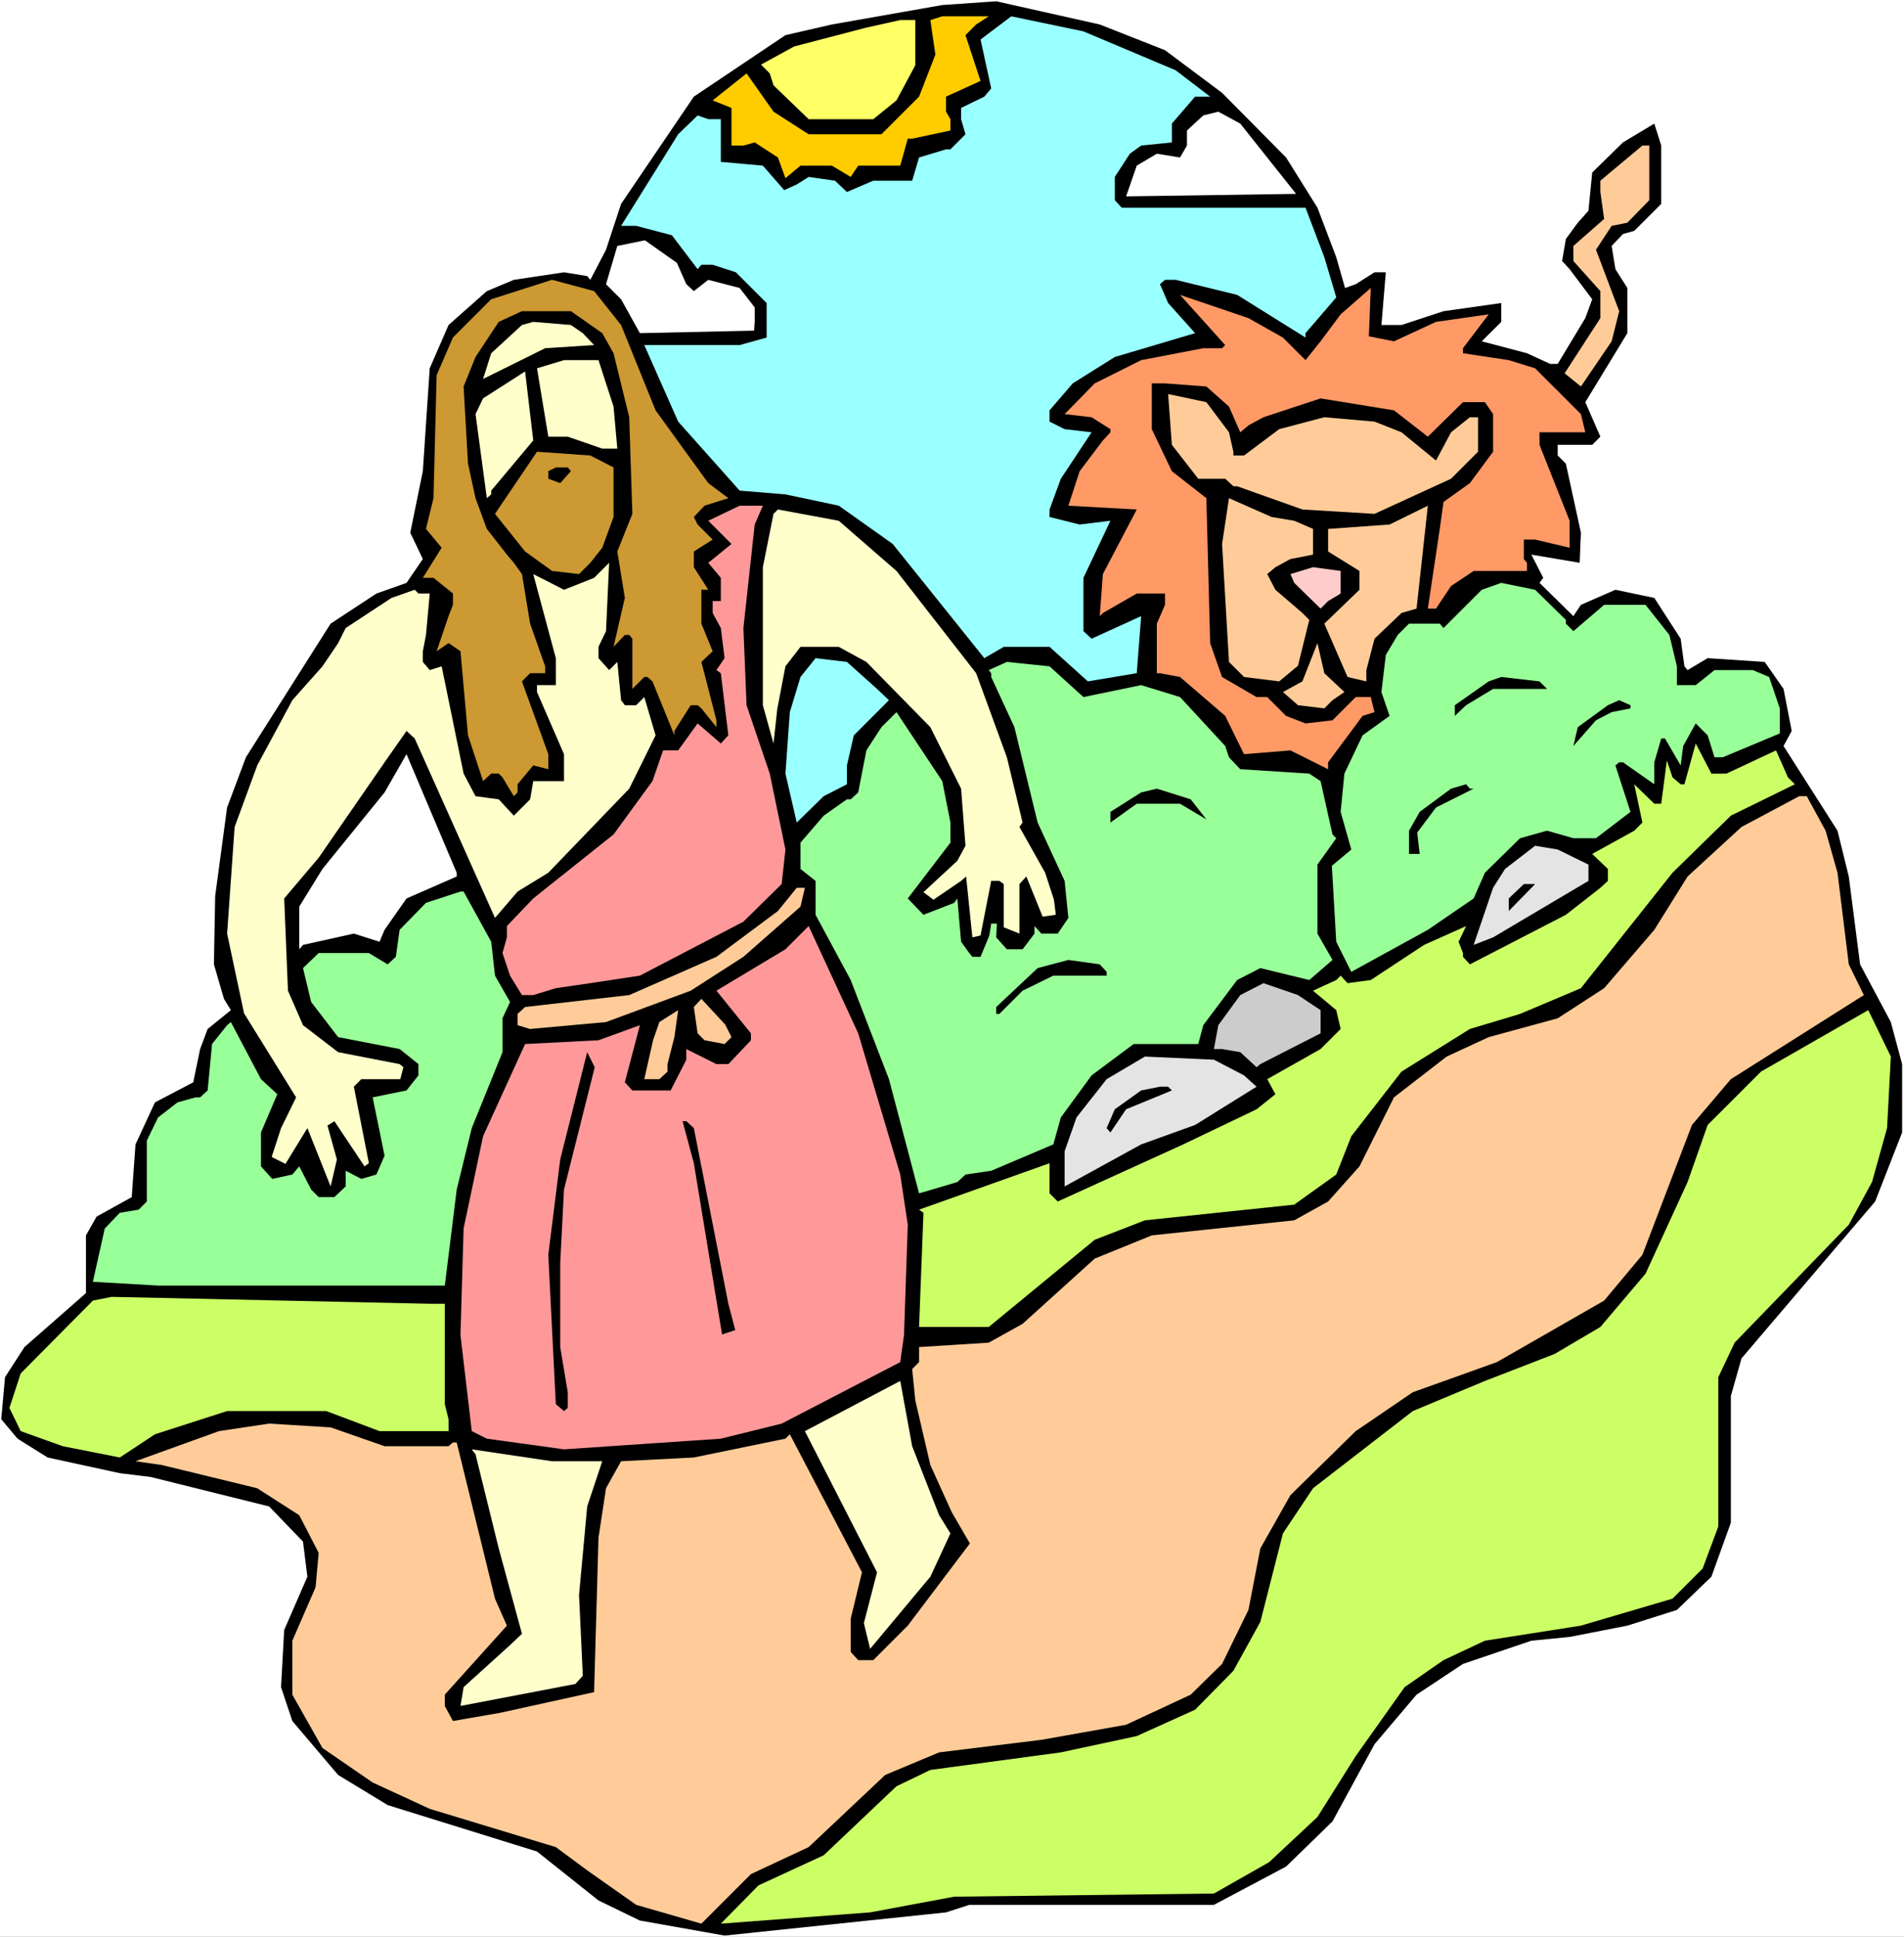
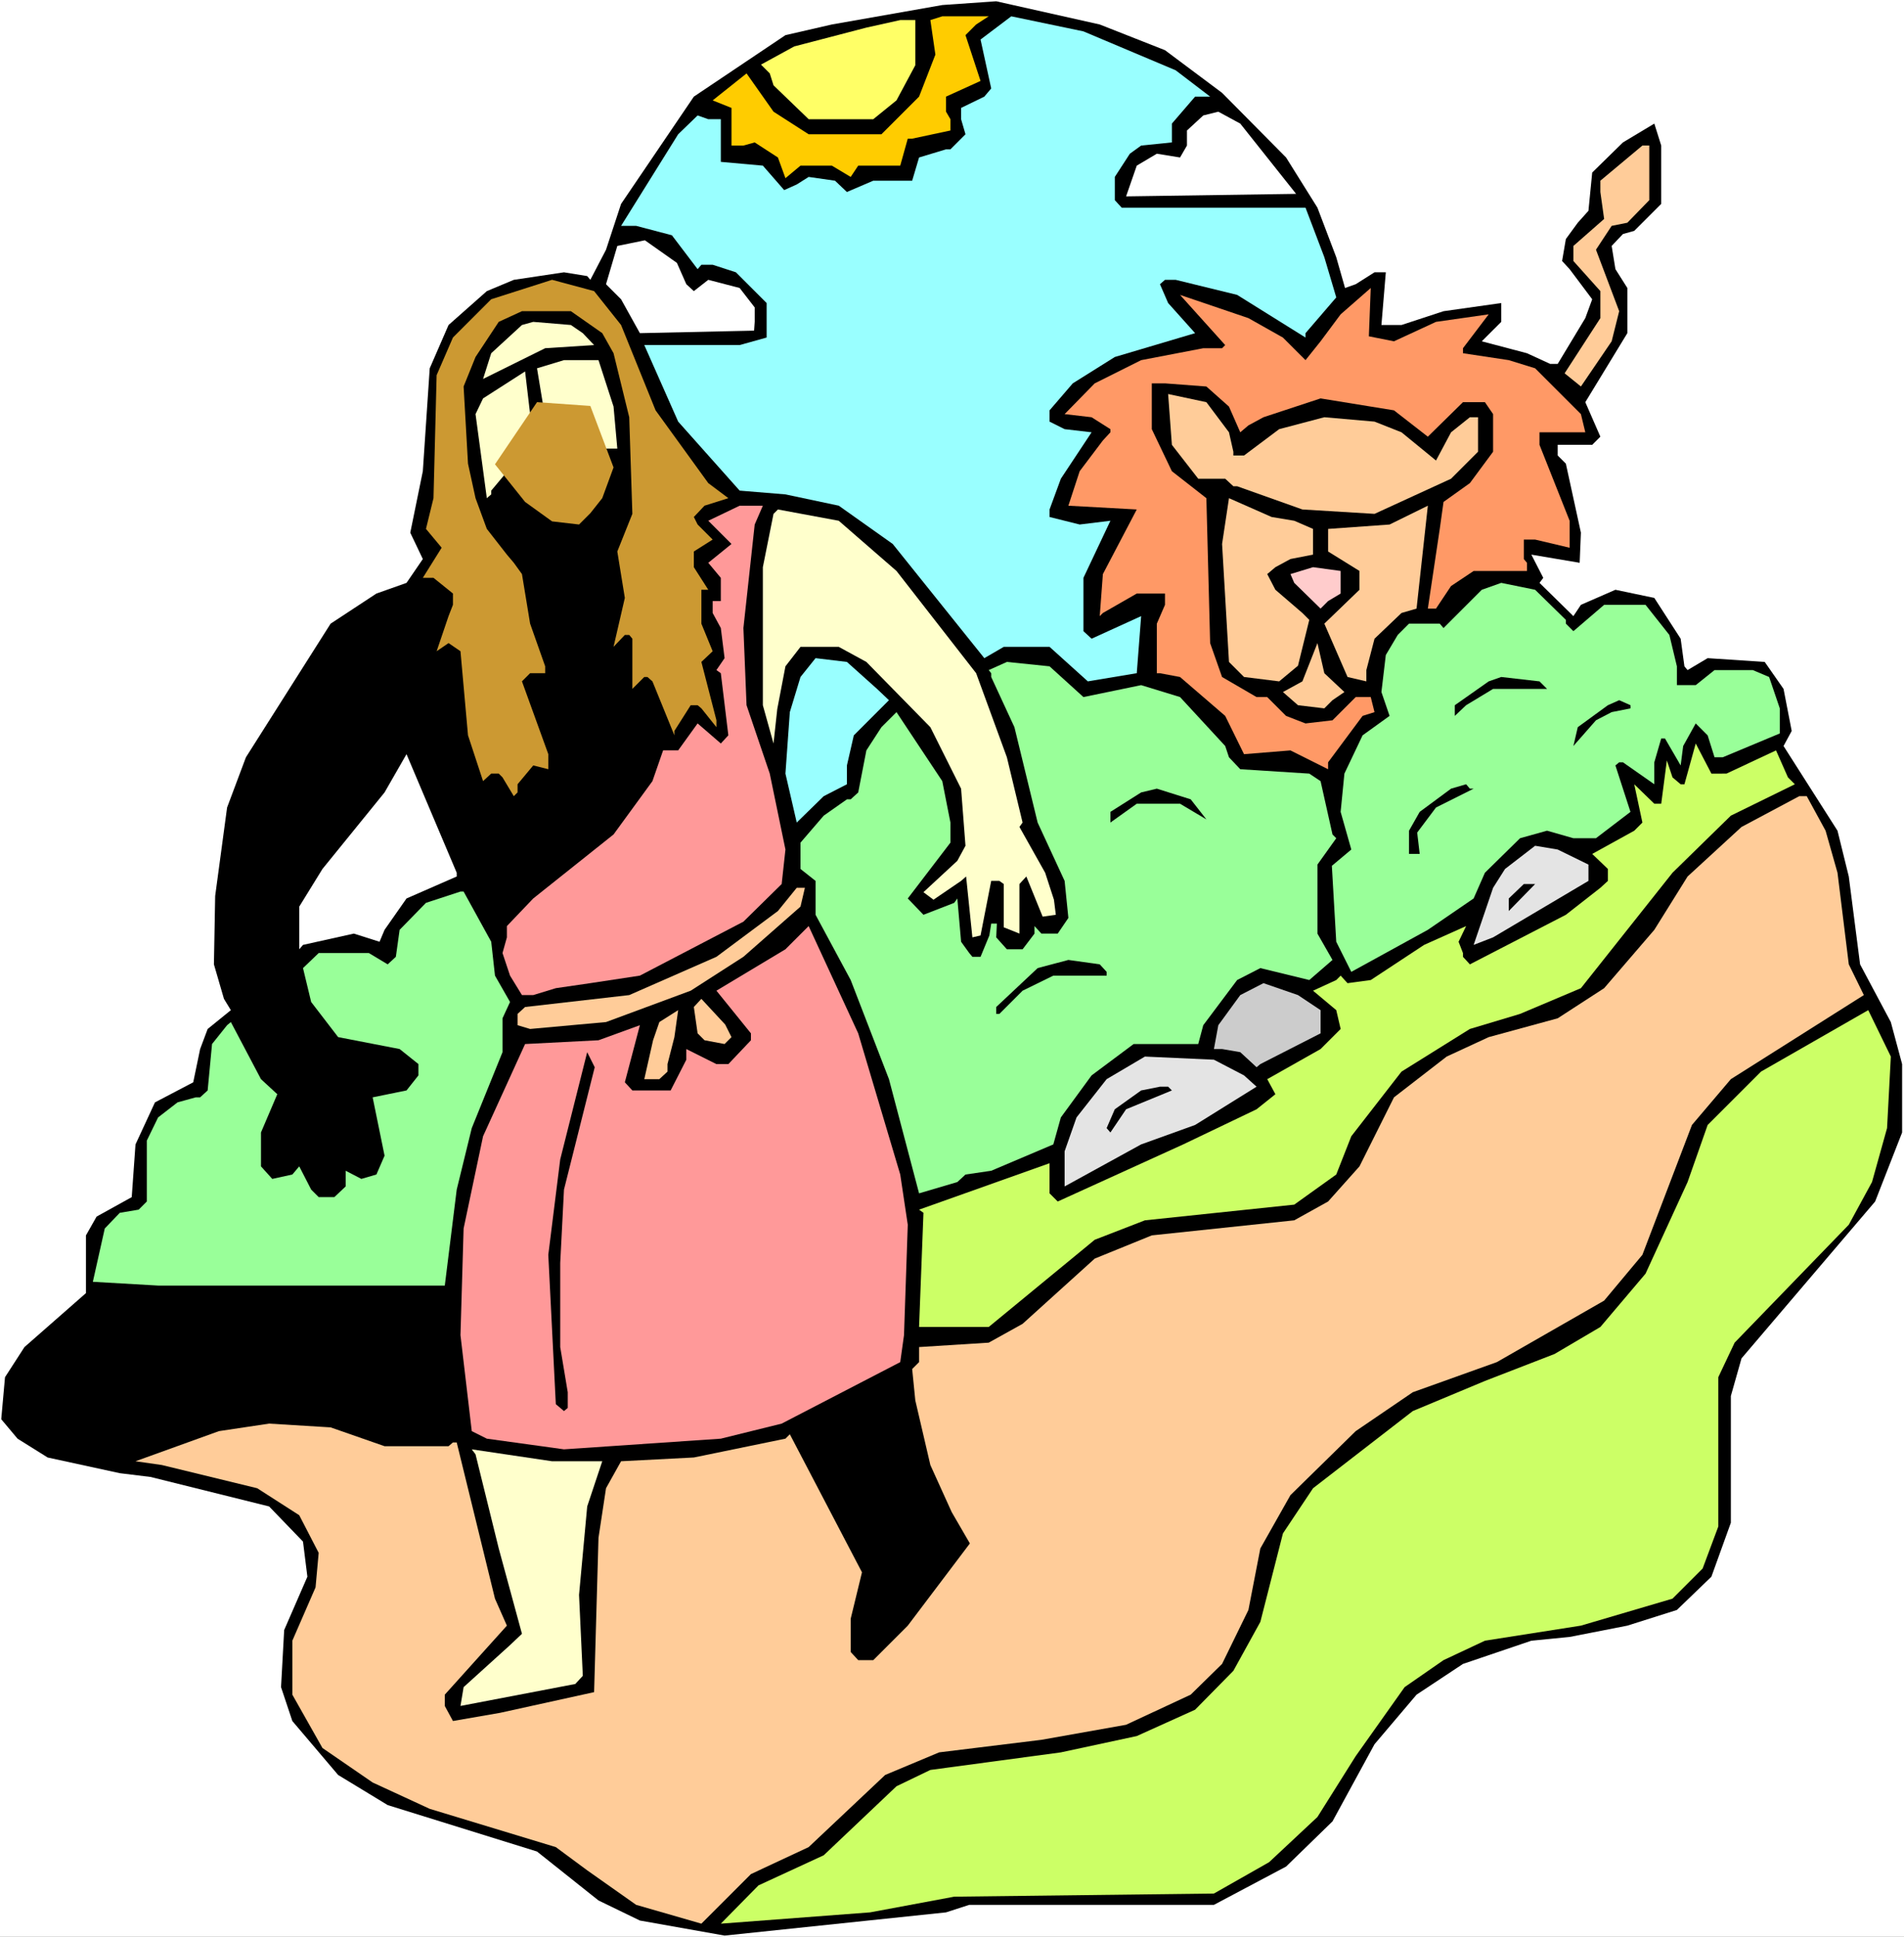
<svg xmlns="http://www.w3.org/2000/svg" xmlns:ns1="http://sodipodi.sourceforge.net/DTD/sodipodi-0.dtd" xmlns:ns2="http://www.inkscape.org/namespaces/inkscape" version="1.0" width="129.766mm" height="131.987mm" id="svg50" ns1:docname="Samson &amp; Lion 1.wmf">
  <rect width="100%" height="100%" fill="#333333" stroke="none" />
  <ns1:namedview id="namedview50" pagecolor="#ffffff" bordercolor="#000000" borderopacity="0.25" ns2:showpageshadow="2" ns2:pageopacity="0.0" ns2:pagecheckerboard="0" ns2:deskcolor="#d1d1d1" ns2:document-units="mm" />
  <defs id="defs1">
    <pattern id="WMFhbasepattern" patternUnits="userSpaceOnUse" width="6" height="6" x="0" y="0" />
  </defs>
  <path style="fill:#ffffff;fill-opacity:1;fill-rule:evenodd;stroke:none" d="M 0,498.848 H 490.455 V 0 H 0 Z" id="path1" />
  <path style="fill:#000000;fill-opacity:1;fill-rule:evenodd;stroke:none" d="m 300.091,12.928 14.706,10.989 16.483,16.644 8.08,12.928 4.848,12.766 2.262,7.918 2.747,-0.97 4.848,-3.07 h 2.909 l -1.131,13.574 h 5.171 l 10.827,-3.555 14.867,-2.101 v 4.848 l -5.01,5.009 11.635,3.07 5.979,2.747 h 1.939 l 7.11,-11.797 1.778,-4.848 -5.818,-7.757 -1.939,-2.101 0.97,-5.656 3.07,-4.202 2.747,-3.07 0.97,-9.857 7.918,-7.757 8.08,-4.848 1.778,5.656 v 15.028 l -6.949,6.949 -2.909,0.808 -2.909,3.07 0.97,5.979 3.07,4.848 v 11.635 l -10.827,17.776 3.878,8.888 -2.101,2.101 h -8.888 v 2.747 l 2.101,2.101 3.878,17.776 -0.323,7.757 -12.443,-2.101 3.07,5.979 -0.97,1.293 8.726,8.565 1.939,-2.909 8.888,-3.878 10.019,2.101 6.787,10.504 0.97,7.11 0.808,0.97 5.171,-3.07 14.706,0.97 4.848,6.949 2.101,10.827 -2.101,3.878 13.898,21.816 2.909,11.797 2.909,22.624 7.918,14.867 2.909,10.827 v 17.614 l -6.949,17.776 -34.421,40.399 -2.747,9.696 v 32.642 l -5.01,13.897 -8.888,8.565 -12.766,4.04 -14.867,2.909 -9.858,0.97 -17.614,5.979 -11.958,7.918 -10.827,12.766 -10.827,19.876 -11.958,11.635 -18.584,9.857 h -63.024 l -5.979,1.939 -57.045,5.979 -21.816,-3.878 -10.666,-5.171 -15.837,-12.605 -38.461,-11.958 -12.766,-7.757 -11.797,-13.897 -2.909,-8.726 0.808,-14.705 5.979,-13.736 -1.131,-9.049 -8.726,-9.049 -30.542,-7.595 -7.918,-0.97 -18.584,-4.04 -7.757,-4.848 -4.202,-5.009 0.97,-10.827 5.01,-7.757 15.837,-13.897 v -14.867 l 2.747,-4.848 9.05,-5.009 0.97,-13.574 5.01,-10.827 9.858,-5.171 1.778,-8.565 1.939,-5.171 5.979,-4.848 -1.778,-2.909 -2.586,-8.888 0.323,-17.614 3.07,-22.785 4.848,-12.928 21.816,-34.42 11.797,-7.757 7.757,-2.747 4.202,-6.141 -3.232,-6.787 3.232,-15.836 1.778,-26.502 4.848,-11.15 9.858,-8.726 6.949,-2.909 12.928,-1.939 5.979,0.97 0.808,0.97 4.04,-7.757 3.878,-11.797 18.746,-27.633 23.594,-15.836 11.958,-2.747 28.442,-5.009 13.898,-0.97 26.664,5.979 z" id="path2" />
  <path style="fill:#ffcc00;fill-opacity:1;fill-rule:evenodd;stroke:none" d="m 251.449,6.302 -2.747,2.747 3.878,11.797 -8.888,4.04 v 3.878 l 1.131,1.939 v 2.909 l -9.858,2.101 h -1.131 l -1.939,6.949 h -10.827 l -1.939,2.909 -4.848,-2.909 h -8.08 l -3.878,3.232 -1.939,-5.333 -5.979,-3.878 -2.909,0.808 h -3.07 v -9.696 l -4.848,-1.939 8.726,-6.949 6.949,9.857 9.05,5.817 h 18.746 l 9.696,-9.696 4.202,-10.827 -1.293,-8.888 3.07,-0.97 h 11.958 z" id="path3" />
  <path style="fill:#99ffff;fill-opacity:1;fill-rule:evenodd;stroke:none" d="m 302.838,18.099 8.888,6.787 h -3.878 l -5.979,6.949 v 4.848 l -7.918,0.808 -2.909,2.101 -3.878,5.979 v 5.979 l 1.778,1.939 h 47.349 l 4.848,12.766 3.07,10.342 -7.918,9.211 v 1.131 l -17.614,-10.989 -15.837,-3.878 h -2.747 l -1.293,1.131 2.101,4.848 6.949,7.757 -20.685,6.141 -10.827,6.787 -5.979,6.949 v 2.909 l 3.878,1.939 6.949,0.808 -7.918,11.958 -2.909,7.918 v 1.939 l 7.757,1.939 7.918,-0.97 -6.949,14.705 v 13.736 l 2.101,1.939 12.766,-5.817 -1.131,14.705 -12.605,2.101 -9.858,-8.888 h -11.797 l -5.01,2.909 -23.594,-29.411 -13.898,-9.857 -13.736,-2.909 -11.797,-0.97 -15.837,-17.776 -8.726,-19.715 h 24.563 l 6.949,-1.939 v -8.888 l -7.918,-7.918 -5.979,-1.939 h -2.909 l -0.97,1.131 -6.626,-8.726 -9.211,-2.424 h -3.878 l 14.706,-23.593 5.01,-4.848 2.747,0.97 h 3.232 v 10.989 l 10.827,0.97 5.494,6.302 3.232,-1.454 3.07,-1.939 6.787,0.97 3.07,2.909 6.787,-2.909 h 10.019 l 1.778,-5.979 6.949,-2.101 h 1.131 l 3.878,-3.878 -1.131,-3.878 v -2.909 l 5.979,-2.909 1.778,-2.101 -2.747,-12.605 7.918,-5.979 18.584,3.878 z" id="path4" />
  <path style="fill:#ffff66;fill-opacity:1;fill-rule:evenodd;stroke:none" d="m 235.774,16.806 -4.848,9.049 -5.979,4.848 h -16.645 l -9.05,-8.726 -0.97,-3.07 -2.262,-2.262 8.565,-4.686 18.584,-4.848 8.726,-1.939 h 3.878 z" id="path5" />
  <path style="fill:#ffffff;fill-opacity:1;fill-rule:evenodd;stroke:none" d="m 333.865,49.933 -43.794,0.646 2.747,-7.918 5.171,-3.07 5.979,0.97 1.778,-3.07 v -3.878 l 4.202,-3.878 3.878,-0.97 5.656,3.07 z" id="path6" />
  <path style="fill:#ffcc99;fill-opacity:1;fill-rule:evenodd;stroke:none" d="m 424.846,51.549 -5.656,5.817 -4.04,0.808 -4.04,6.141 5.979,15.836 -1.939,7.757 -7.918,11.635 -4.202,-3.394 9.211,-14.22 v -6.949 l -6.949,-7.757 v -3.878 l 7.918,-6.949 -0.97,-6.949 v -2.909 l 10.827,-9.049 h 1.778 z" id="path7" />
  <path style="fill:#ffffff;fill-opacity:1;fill-rule:evenodd;stroke:none" d="m 174.366,67.709 2.424,5.494 1.939,1.778 3.717,-2.909 8.08,2.101 3.878,5.009 v 3.717 l -0.162,2.262 -29.411,0.646 -4.848,-8.726 -3.878,-3.878 2.909,-9.857 7.11,-1.454 z" id="path8" />
  <path style="fill:#cc9932;fill-opacity:1;fill-rule:evenodd;stroke:none" d="m 159.984,83.707 8.888,21.977 13.574,18.745 5.171,3.878 -6.141,1.939 -2.747,2.909 0.97,1.939 3.878,3.878 -4.848,3.07 v 4.04 l 3.717,5.817 h -1.778 v 8.726 l 2.909,7.11 -2.909,2.747 3.878,15.028 v 1.778 l -3.878,-4.848 -0.97,-0.808 h -1.778 l -4.202,6.625 v 1.131 l -5.656,-13.897 -1.293,-1.131 h -0.808 l -3.07,3.07 v -12.928 l -0.808,-0.97 h -1.131 l -2.909,3.07 2.909,-12.605 -1.939,-11.958 3.878,-9.696 -0.808,-24.886 -4.04,-16.483 -2.909,-5.171 -8.08,-5.656 h -12.605 l -5.979,2.747 -5.979,9.049 -3.07,7.595 1.131,19.876 1.939,8.888 2.909,7.918 5.171,6.625 1.778,2.101 2.101,2.909 2.101,12.766 3.878,10.989 v 1.778 h -3.878 l -2.101,2.101 6.787,18.745 v 3.878 l -3.878,-0.97 -4.04,4.848 v 2.101 l -0.97,0.97 -2.909,-4.848 -0.97,-0.97 h -1.939 l -2.101,1.939 -3.878,-11.797 -1.939,-21.654 -3.07,-2.101 -3.07,2.101 3.07,-9.049 1.131,-2.909 v -2.909 l -5.01,-4.04 h -2.747 l 4.848,-7.757 -4.04,-4.848 1.939,-7.918 0.808,-31.673 4.202,-9.696 9.858,-9.857 15.675,-5.009 10.827,2.909 z" id="path9" />
  <path style="fill:#ff9966;fill-opacity:1;fill-rule:evenodd;stroke:none" d="m 359.075,87.908 10.827,-5.009 13.574,-1.939 -6.626,8.726 v 1.293 l 11.797,1.778 6.787,2.101 11.797,11.797 1.131,4.686 h -11.797 v 3.232 l 7.757,19.553 v 6.949 l -8.888,-2.101 h -2.909 v 5.01 l 0.808,0.97 v 2.101 h -13.736 l -5.818,3.878 -3.878,5.817 h -2.101 l 3.07,-20.523 0.97,-6.949 6.787,-4.848 5.979,-8.08 v -9.696 l -2.101,-3.07 h -5.656 l -9.05,8.888 -8.726,-6.787 -18.907,-3.07 -14.706,4.848 -3.878,2.101 -2.101,1.778 -2.909,-6.625 -5.818,-5.171 -10.666,-0.808 h -3.394 v 11.797 l 5.171,10.827 8.888,6.949 0.97,37.329 3.07,8.726 8.888,5.171 h 2.747 l 4.848,4.848 5.01,1.939 6.949,-0.808 5.979,-5.979 h 3.878 l 0.97,3.878 -3.07,0.97 -8.888,11.958 v 1.778 l -9.696,-4.848 -11.958,0.97 -4.848,-9.857 -11.635,-10.019 -5.171,-0.97 h -0.808 v -12.766 l 2.101,-4.848 v -2.909 h -7.272 l -8.726,5.009 -0.808,0.808 0.808,-10.827 8.726,-16.644 -17.614,-0.97 2.909,-8.888 5.979,-7.918 1.939,-2.101 v -0.808 l -4.848,-3.07 -6.949,-0.808 7.757,-7.918 11.958,-5.979 15.998,-3.07 h 4.848 l 0.808,-0.808 -11.635,-12.928 17.614,5.979 8.888,5.009 5.818,5.817 3.878,-4.848 5.171,-6.949 7.757,-6.787 -0.485,12.443 z" id="path10" />
  <path style="fill:#ffffcc;fill-opacity:1;fill-rule:evenodd;stroke:none" d="m 150.126,85.808 2.909,3.07 -12.605,0.808 -15.998,7.918 2.101,-6.625 7.918,-7.272 2.909,-0.808 9.696,0.808 z" id="path11" />
  <path style="fill:#ffffcc;fill-opacity:1;fill-rule:evenodd;stroke:none" d="m 158.045,104.715 0.97,10.827 h -3.878 l -8.888,-3.07 h -5.01 l -2.909,-17.614 6.949,-2.101 h 8.888 z" id="path12" />
  <path style="fill:#ffffcc;fill-opacity:1;fill-rule:evenodd;stroke:none" d="m 126.533,126.368 v 0.97 l -1.131,0.97 -2.909,-21.654 1.939,-4.04 10.827,-6.949 2.101,17.776 z" id="path13" />
  <path style="fill:#ffcc99;fill-opacity:1;fill-rule:evenodd;stroke:none" d="m 316.574,111.34 1.131,5.009 v 0.97 h 2.747 l 9.05,-6.787 11.635,-3.07 12.928,1.131 6.949,2.747 8.888,7.272 3.878,-7.272 4.848,-3.878 h 2.101 v 8.888 l -6.949,6.949 -19.715,9.049 -18.584,-1.131 -16.806,-5.979 h -0.97 l -2.101,-1.939 h -6.949 l -6.787,-8.726 -0.97,-13.089 9.858,2.101 z" id="path14" />
-   <path style="fill:#cc9932;fill-opacity:1;fill-rule:evenodd;stroke:none" d="m 158.045,120.389 v 12.766 l -2.909,7.918 -3.07,3.878 -2.909,2.909 -6.949,-0.808 -6.949,-5.009 -7.757,-9.696 10.827,-15.998 13.736,0.97 z" id="path15" />
-   <path style="fill:#000000;fill-opacity:1;fill-rule:evenodd;stroke:none" d="m 147.056,121.359 -2.747,3.07 -3.07,-1.131 v -1.939 l 1.939,-0.97 h 3.07 z" id="path16" />
+   <path style="fill:#cc9932;fill-opacity:1;fill-rule:evenodd;stroke:none" d="m 158.045,120.389 l -2.909,7.918 -3.07,3.878 -2.909,2.909 -6.949,-0.808 -6.949,-5.009 -7.757,-9.696 10.827,-15.998 13.736,0.97 z" id="path15" />
  <path style="fill:#ffcc99;fill-opacity:1;fill-rule:evenodd;stroke:none" d="m 333.38,134.125 4.848,2.101 v 6.625 l -5.818,1.131 -3.878,2.101 -2.101,1.778 2.101,4.04 6.949,5.979 1.778,1.778 -2.909,11.797 -4.848,4.04 -9.05,-1.131 -3.878,-3.878 -1.778,-30.38 1.778,-11.797 10.989,4.848 z" id="path17" />
  <path style="fill:#ff9999;fill-opacity:1;fill-rule:evenodd;stroke:none" d="m 194.405,135.095 -2.909,26.663 0.808,19.876 5.979,17.614 4.04,19.553 -0.97,8.888 -9.858,9.696 -26.664,13.897 -12.766,1.939 -8.888,1.293 -5.818,1.778 h -2.909 l -3.07,-5.009 -1.939,-5.817 1.131,-4.04 v -2.909 l 6.787,-7.11 20.685,-16.483 10.019,-13.736 2.747,-7.918 h 3.878 l 5.01,-6.949 5.979,5.171 1.939,-2.101 -1.939,-15.998 -1.131,-0.808 2.101,-3.07 -0.97,-7.757 -2.101,-3.878 v -3.07 h 2.101 v -5.979 l -3.232,-3.878 5.979,-4.848 -5.979,-5.979 8.08,-3.878 h 5.979 z" id="path18" />
  <path style="fill:#ffcc99;fill-opacity:1;fill-rule:evenodd;stroke:none" d="m 361.014,157.88 -6.949,6.625 -2.101,8.08 v 2.909 l -4.848,-1.131 -5.979,-13.736 9.05,-8.726 v -4.848 l -8.08,-5.009 v -5.817 l 15.837,-1.131 9.858,-4.848 -2.909,26.502 z" id="path19" />
  <path style="fill:#ffffcc;fill-opacity:1;fill-rule:evenodd;stroke:none" d="m 230.926,147.053 20.523,26.34 7.918,21.654 4.04,16.806 -0.808,1.131 6.626,11.797 2.262,6.949 0.485,3.878 -3.394,0.485 -4.202,-10.342 -1.778,1.939 v 12.766 l -4.04,-1.616 v -11.15 l -1.131,-0.808 h -2.101 l -2.747,14.059 -2.101,0.485 -1.616,-15.675 -1.293,1.131 -7.11,4.848 -2.586,-1.939 8.726,-8.08 2.101,-3.878 -1.131,-14.705 -7.918,-15.836 -16.483,-16.806 -7.11,-3.878 h -9.858 l -3.878,5.009 -2.101,10.989 -0.97,8.888 -2.747,-9.857 v -35.551 l 2.747,-13.736 1.131,-1.131 15.675,2.909 z" id="path20" />
-   <path style="fill:#ffffcc;fill-opacity:1;fill-rule:evenodd;stroke:none" d="m 154.166,166.606 v 2.909 l 2.747,3.07 2.101,-2.101 0.97,9.857 0.97,1.293 h 2.909 l 2.101,-2.101 2.909,9.857 -6.787,13.736 -20.846,21.654 -7.918,4.848 -5.818,6.787 -20.685,-46.217 -2.101,-1.939 -5.656,8.08 -16.968,24.563 -8.888,10.504 0.97,23.755 3.878,8.888 9.05,6.949 15.837,3.07 0.97,0.808 -0.808,3.07 h -5.333 -4.686 l -1.939,1.939 3.878,19.715 -1.131,0.808 -7.757,-11.635 -1.778,1.131 2.424,8.726 -1.616,6.949 -5.979,-15.028 -5.656,9.211 -3.555,-1.778 2.424,-7.433 3.878,-7.918 -13.413,-21.654 -4.363,-20.523 1.939,-27.471 5.818,-15.836 9.05,-16.806 7.757,-8.726 4.04,-5.979 1.939,-3.878 11.797,-7.757 5.979,-2.101 0.97,0.97 h 2.909 l -0.97,10.665 -0.808,4.202 v 2.747 l 1.778,2.101 3.07,-0.97 5.656,27.633 3.07,5.817 5.979,0.808 3.878,4.202 4.202,-4.202 0.808,-4.686 h 7.918 v -6.949 l -6.949,-15.998 v -1.778 h 4.848 v -6.949 l -5.818,-21.654 7.918,4.04 7.757,-3.07 3.878,-3.878 -0.808,17.614 z" id="path21" />
  <path style="fill:#ffcccc;fill-opacity:1;fill-rule:evenodd;stroke:none" d="m 345.339,152.87 -3.232,1.939 -1.939,1.939 -6.787,-6.625 -0.97,-2.262 5.818,-1.778 7.11,0.97 z" id="path22" />
  <path style="fill:#99ff99;fill-opacity:1;fill-rule:evenodd;stroke:none" d="m 403.353,159.657 v 0.97 l 1.939,1.939 7.918,-6.787 h 10.666 l 6.141,7.757 1.939,8.08 v 4.848 h 4.848 l 4.848,-3.878 h 9.858 l 4.202,1.778 2.747,8.08 v 6.464 l -14.706,6.141 h -2.101 l -1.778,-5.656 -3.07,-3.07 -3.232,5.817 -0.646,5.009 -4.04,-6.949 h -0.97 l -1.778,6.141 v 5.656 l -8.08,-5.656 h -0.97 l -0.97,0.808 3.878,11.958 -8.888,6.787 h -5.818 l -6.787,-1.939 -6.949,1.939 -9.05,8.888 -2.909,6.625 -11.797,8.08 -19.715,10.827 -3.878,-7.757 -1.131,-19.553 5.01,-4.202 -2.747,-9.696 0.97,-9.857 4.686,-9.857 6.949,-5.009 -2.101,-6.141 1.131,-9.534 3.07,-5.171 2.909,-2.909 h 7.918 l 0.97,1.131 9.858,-9.857 5.01,-1.778 8.726,1.778 z" id="path23" />
  <path style="fill:#ffcc99;fill-opacity:1;fill-rule:evenodd;stroke:none" d="m 346.308,178.241 -3.07,2.101 -2.101,2.101 -6.787,-0.808 -3.878,-3.394 5.01,-2.747 3.878,-9.857 1.778,7.757 z" id="path24" />
  <path style="fill:#99ffff;fill-opacity:1;fill-rule:evenodd;stroke:none" d="m 225.917,177.433 3.07,2.909 -9.05,9.049 -1.778,7.757 v 4.848 l -5.979,3.07 -6.949,6.787 -2.909,-12.605 1.131,-15.836 2.747,-9.049 3.878,-4.848 8.08,0.97 z" id="path25" />
  <path style="fill:#99ff99;fill-opacity:1;fill-rule:evenodd;stroke:none" d="m 279.083,179.534 14.867,-3.07 10.019,3.07 11.635,12.605 0.97,2.909 2.909,3.07 17.776,1.131 2.909,1.939 3.07,13.736 0.97,0.97 -4.848,6.787 v 17.776 l 3.878,6.787 -5.979,5.171 -12.605,-3.07 -5.979,3.07 -8.726,11.635 -1.293,4.848 h -16.645 l -10.827,8.08 -7.918,10.827 -1.939,6.949 -15.998,6.787 -6.626,0.97 -2.101,1.939 -9.858,2.909 -7.757,-29.411 -9.858,-25.532 -9.05,-16.806 v -8.726 l -3.878,-3.07 v -6.787 l 5.979,-6.949 5.979,-4.202 h 0.97 l 1.939,-1.778 2.101,-10.827 3.878,-5.979 3.878,-3.878 11.797,17.776 2.101,10.665 v 5.171 l -10.989,14.382 4.04,4.202 7.918,-3.07 0.808,-1.131 0.97,11.15 2.101,2.909 0.808,0.97 h 2.101 l 2.262,-5.494 0.485,-3.07 h 1.454 l -0.162,3.555 2.747,3.07 h 4.04 l 3.07,-4.04 v -1.939 l 1.778,1.939 h 4.202 l 2.747,-4.04 -0.97,-9.534 -6.949,-15.028 -5.979,-24.563 -5.979,-12.928 v -0.97 l -0.646,-0.808 4.686,-2.101 10.989,1.131 z" id="path26" />
  <path style="fill:#000000;fill-opacity:1;fill-rule:evenodd;stroke:none" d="m 398.505,177.433 h -13.898 l -6.949,4.202 -2.909,2.747 v -2.747 l 8.726,-6.141 3.232,-1.131 9.858,1.131 z" id="path27" />
  <path style="fill:#000000;fill-opacity:1;fill-rule:evenodd;stroke:none" d="m 419.998,182.442 -4.848,0.97 -4.04,2.101 -5.818,6.625 1.131,-4.848 7.757,-5.656 2.909,-1.293 2.909,1.293 z" id="path28" />
  <path style="fill:#ccff66;fill-opacity:1;fill-rule:evenodd;stroke:none" d="m 444.723,199.248 12.766,-5.979 3.07,6.949 1.778,1.778 -16.483,8.08 -15.029,14.705 -23.594,29.734 -15.675,6.625 -12.928,3.878 -17.614,10.989 -12.928,16.644 -3.878,9.857 -10.827,7.757 -38.461,4.04 -12.928,5.009 -27.31,22.462 h -17.938 l 1.131,-29.411 -1.131,-0.808 33.613,-11.958 v 7.757 l 2.101,2.101 32.32,-14.705 18.907,-9.049 4.848,-3.878 -2.101,-3.878 13.736,-7.757 5.171,-5.171 -1.131,-4.848 -5.979,-5.009 5.979,-2.747 1.131,-1.131 1.778,1.939 5.979,-0.808 13.736,-9.049 10.827,-4.848 -1.939,4.04 1.131,2.909 v 0.97 l 1.778,1.939 24.725,-12.766 8.888,-6.949 1.939,-1.778 v -3.07 l -4.04,-3.878 10.827,-5.979 2.101,-2.101 -2.101,-9.857 5.171,5.009 h 1.778 l 1.454,-11.15 1.454,4.363 2.101,1.778 h 0.97 l 2.909,-10.504 4.04,7.757 z" id="path29" />
  <path style="fill:#ffffff;fill-opacity:1;fill-rule:evenodd;stroke:none" d="m 117.645,225.75 -12.928,5.656 -5.656,8.08 -1.293,3.07 -6.626,-2.101 -13.09,2.909 -0.97,1.131 V 233.507 l 5.979,-9.696 15.998,-19.715 5.656,-9.857 12.928,30.542 z" id="path30" />
  <path style="fill:#000000;fill-opacity:1;fill-rule:evenodd;stroke:none" d="m 379.598,203.127 -9.696,4.848 -4.848,6.464 0.646,5.494 h -2.747 v -5.979 l 2.747,-4.848 8.08,-5.979 3.878,-1.131 0.97,1.131 z" id="path31" />
  <path style="fill:#000000;fill-opacity:1;fill-rule:evenodd;stroke:none" d="m 310.756,211.045 -6.787,-4.04 h -11.15 l -5.656,4.04 -1.131,0.808 v -2.747 l 7.918,-5.009 4.04,-0.97 8.726,2.747 z" id="path32" />
  <path style="fill:#ffcc99;fill-opacity:1;fill-rule:evenodd;stroke:none" d="m 470.255,213.954 3.07,10.827 2.909,23.593 3.878,7.918 -34.259,21.654 -10.019,11.797 -12.766,33.45 -9.858,11.797 -27.634,15.836 -21.654,7.757 -14.706,10.019 -16.806,16.483 -7.757,13.736 -3.07,15.836 -6.787,13.897 -8.08,7.918 -16.645,7.757 -21.816,3.878 -26.341,3.232 -13.898,5.817 -19.715,18.584 -14.867,6.949 -12.766,12.766 -16.806,-4.848 -12.605,-8.888 -8.08,-5.979 -32.482,-9.857 -14.706,-6.787 -12.928,-8.888 -7.757,-13.736 v -13.897 l 5.979,-13.736 0.808,-8.888 -5.01,-9.696 -10.827,-6.949 -24.563,-5.979 -6.787,-0.97 21.493,-7.757 12.928,-1.939 15.837,0.97 13.898,4.848 h 16.483 l 1.131,-0.97 h 0.97 l 9.858,40.238 3.07,6.949 -15.998,17.776 v 2.909 l 2.101,3.878 12.12,-2.101 24.24,-5.333 1.131,-39.753 1.939,-12.766 3.878,-6.949 18.746,-0.97 23.594,-4.848 1.131,-1.131 18.584,35.551 -2.909,11.958 v 8.565 l 1.939,2.101 h 3.878 l 8.888,-8.888 15.998,-21.169 -4.686,-8.08 -5.494,-12.12 -3.878,-16.644 -0.808,-8.08 1.778,-1.778 v -3.878 l 17.938,-1.131 8.726,-4.848 18.584,-16.806 14.706,-5.979 36.683,-3.878 8.726,-4.848 8.08,-9.049 8.888,-17.776 13.574,-10.504 10.827,-5.009 17.776,-4.848 11.958,-7.757 12.928,-15.028 8.565,-13.736 13.898,-12.766 14.867,-7.918 h 1.939 z" id="path33" />
  <path style="fill:#e4e4e4;fill-opacity:1;fill-rule:evenodd;stroke:none" d="m 409.171,222.68 v 4.202 l -24.563,14.544 -5.01,1.939 5.01,-14.705 3.07,-4.848 7.757,-5.979 5.818,0.97 z" id="path34" />
  <path style="fill:#000000;fill-opacity:1;fill-rule:evenodd;stroke:none" d="m 388.648,234.638 v -3.232 l 3.878,-3.717 h 2.909 z" id="path35" />
  <path style="fill:#ffcc99;fill-opacity:1;fill-rule:evenodd;stroke:none" d="m 206.201,233.507 -14.706,12.928 -13.574,8.726 -21.816,8.08 -19.554,1.778 -3.232,-0.97 v -2.909 l 1.939,-1.778 26.826,-3.07 22.462,-9.857 15.837,-11.797 4.848,-5.979 h 2.101 z" id="path36" />
  <path style="fill:#99ff99;fill-opacity:1;fill-rule:evenodd;stroke:none" d="m 126.533,242.556 0.97,8.726 3.878,6.787 -1.939,4.202 v 8.726 l -7.918,19.553 -3.878,15.836 -3.07,24.724 H 40.723 l -16.806,-0.97 3.07,-13.736 3.878,-4.04 4.848,-0.808 2.101,-2.101 v -15.675 l 2.909,-5.979 5.01,-3.878 4.686,-1.293 h 1.131 l 1.939,-1.778 1.131,-11.958 3.878,-4.848 0.97,-0.808 7.757,14.705 4.202,3.878 -4.202,9.857 v 8.726 l 2.909,3.232 5.171,-1.131 1.778,-2.101 3.07,5.979 1.939,1.939 h 4.04 l 2.909,-2.747 v -4.04 l 4.04,2.101 3.878,-1.131 2.101,-4.848 -3.07,-15.028 8.726,-1.778 3.07,-3.878 v -2.909 l -4.848,-3.878 -15.837,-3.07 -6.949,-9.049 -2.101,-8.726 4.04,-3.878 h 12.928 l 4.848,2.909 2.101,-1.939 0.97,-6.949 6.787,-6.949 8.888,-2.909 h 0.808 z" id="path37" />
  <path style="fill:#ff9999;fill-opacity:1;fill-rule:evenodd;stroke:none" d="m 231.896,302.509 1.939,12.928 -0.97,28.441 -0.97,6.949 -30.542,15.836 -15.675,3.878 -40.4,2.747 -19.877,-2.747 -3.878,-1.939 -2.909,-24.724 0.808,-27.471 5.01,-23.755 10.827,-23.755 18.907,-0.97 10.666,-3.878 -3.878,14.705 1.939,2.101 h 9.858 l 4.04,-7.918 v -2.747 l 7.757,3.878 h 3.07 l 5.818,-6.141 v -1.778 l -8.888,-10.989 17.776,-10.665 5.979,-5.979 12.766,27.633 z" id="path38" />
  <path style="fill:#000000;fill-opacity:1;fill-rule:evenodd;stroke:none" d="m 285.062,250.313 v 0.97 h -13.736 l -7.918,3.878 -5.979,5.979 h -0.808 v -1.778 l 10.666,-10.019 7.918,-2.101 8.08,1.131 z" id="path39" />
  <path style="fill:#cccccc;fill-opacity:1;fill-rule:evenodd;stroke:none" d="m 340.168,260.17 v 5.979 l -15.514,7.918 -0.97,0.808 -4.202,-3.878 -4.686,-0.808 h -2.101 l 1.131,-6.141 5.656,-7.757 5.979,-3.07 8.888,3.07 z" id="path40" />
  <path style="fill:#ffcc99;fill-opacity:1;fill-rule:evenodd;stroke:none" d="m 188.425,267.119 -1.778,1.778 -5.171,-0.97 -1.778,-1.778 -0.97,-6.787 1.939,-2.101 6.141,6.625 z" id="path41" />
  <path style="fill:#ffcc99;fill-opacity:1;fill-rule:evenodd;stroke:none" d="m 171.942,274.068 v 1.939 l -2.101,1.939 h -3.878 l 2.262,-10.019 1.616,-4.686 4.848,-3.07 -0.97,6.949 z" id="path42" />
  <path style="fill:#ccff66;fill-opacity:1;fill-rule:evenodd;stroke:none" d="m 486.092,290.55 -3.878,13.897 -5.979,10.989 -29.411,30.38 -4.202,8.888 v 38.46 l -4.04,10.827 -7.757,7.757 -23.594,6.949 -24.725,3.878 -10.666,5.009 -10.019,6.949 -12.605,17.776 -9.858,15.675 -12.443,11.635 -14.221,8.08 -66.902,0.808 -21.654,4.04 -38.461,2.909 9.696,-9.857 16.806,-7.757 18.746,-17.776 8.726,-4.202 33.613,-4.525 19.554,-4.202 15.029,-6.787 9.858,-10.019 6.949,-12.605 5.818,-22.785 7.757,-11.635 25.694,-19.876 18.584,-7.757 17.938,-6.949 11.797,-6.949 11.635,-13.736 10.827,-23.593 5.171,-14.705 13.736,-13.736 27.634,-15.836 5.818,11.958 z" id="path43" />
  <path style="fill:#000000;fill-opacity:1;fill-rule:evenodd;stroke:none" d="m 145.278,306.387 -0.97,18.907 v 21.654 l 1.939,11.635 v 4.04 l -0.97,0.808 -2.101,-1.778 -1.939,-38.46 3.07,-24.563 6.949,-27.633 1.939,3.878 z" id="path44" />
  <path style="fill:#e4e4e4;fill-opacity:1;fill-rule:evenodd;stroke:none" d="m 320.452,276.976 3.232,2.909 -15.837,9.857 -13.898,5.009 -19.715,10.827 v -9.049 l 3.07,-8.726 7.757,-9.857 9.858,-5.817 17.776,0.808 z" id="path45" />
  <path style="fill:#000000;fill-opacity:1;fill-rule:evenodd;stroke:none" d="m 301.868,280.855 -11.797,4.848 -4.04,5.979 -0.97,-1.131 2.101,-4.848 6.787,-4.848 4.848,-0.97 h 2.101 z" id="path46" />
-   <path style="fill:#000000;fill-opacity:1;fill-rule:evenodd;stroke:none" d="m 178.729,290.55 8.888,45.247 1.778,6.787 -3.394,1.131 -7.272,-44.116 -2.909,-10.827 h 0.97 z" id="path47" />
-   <path style="fill:#ccff66;fill-opacity:1;fill-rule:evenodd;stroke:none" d="m 114.574,335.797 v 25.855 l 0.97,3.878 v 3.07 H 97.768 L 84.032,363.43 H 58.499 l -18.584,5.979 -9.05,5.979 -14.706,-2.909 -10.827,-3.878 -2.909,-5.979 2.909,-8.888 18.584,-18.745 4.848,-0.97 81.931,1.778 z" id="path48" />
-   <path style="fill:#ffffcc;fill-opacity:1;fill-rule:evenodd;stroke:none" d="m 241.915,390.255 2.909,4.686 -5.171,11.15 -15.514,18.584 -1.616,-6.625 3.394,-13.089 -18.584,-36.359 24.563,-12.928 3.07,16.806 z" id="path49" />
  <path style="fill:#ffffcc;fill-opacity:1;fill-rule:evenodd;stroke:none" d="m 155.136,376.358 -3.878,11.635 -2.101,22.785 0.97,20.846 -1.939,2.101 -29.573,5.656 0.808,-4.848 11.958,-10.827 3.07,-2.909 -5.979,-21.977 -5.979,-24.239 -0.97,-1.293 20.685,3.07 z" id="path50" />
</svg>